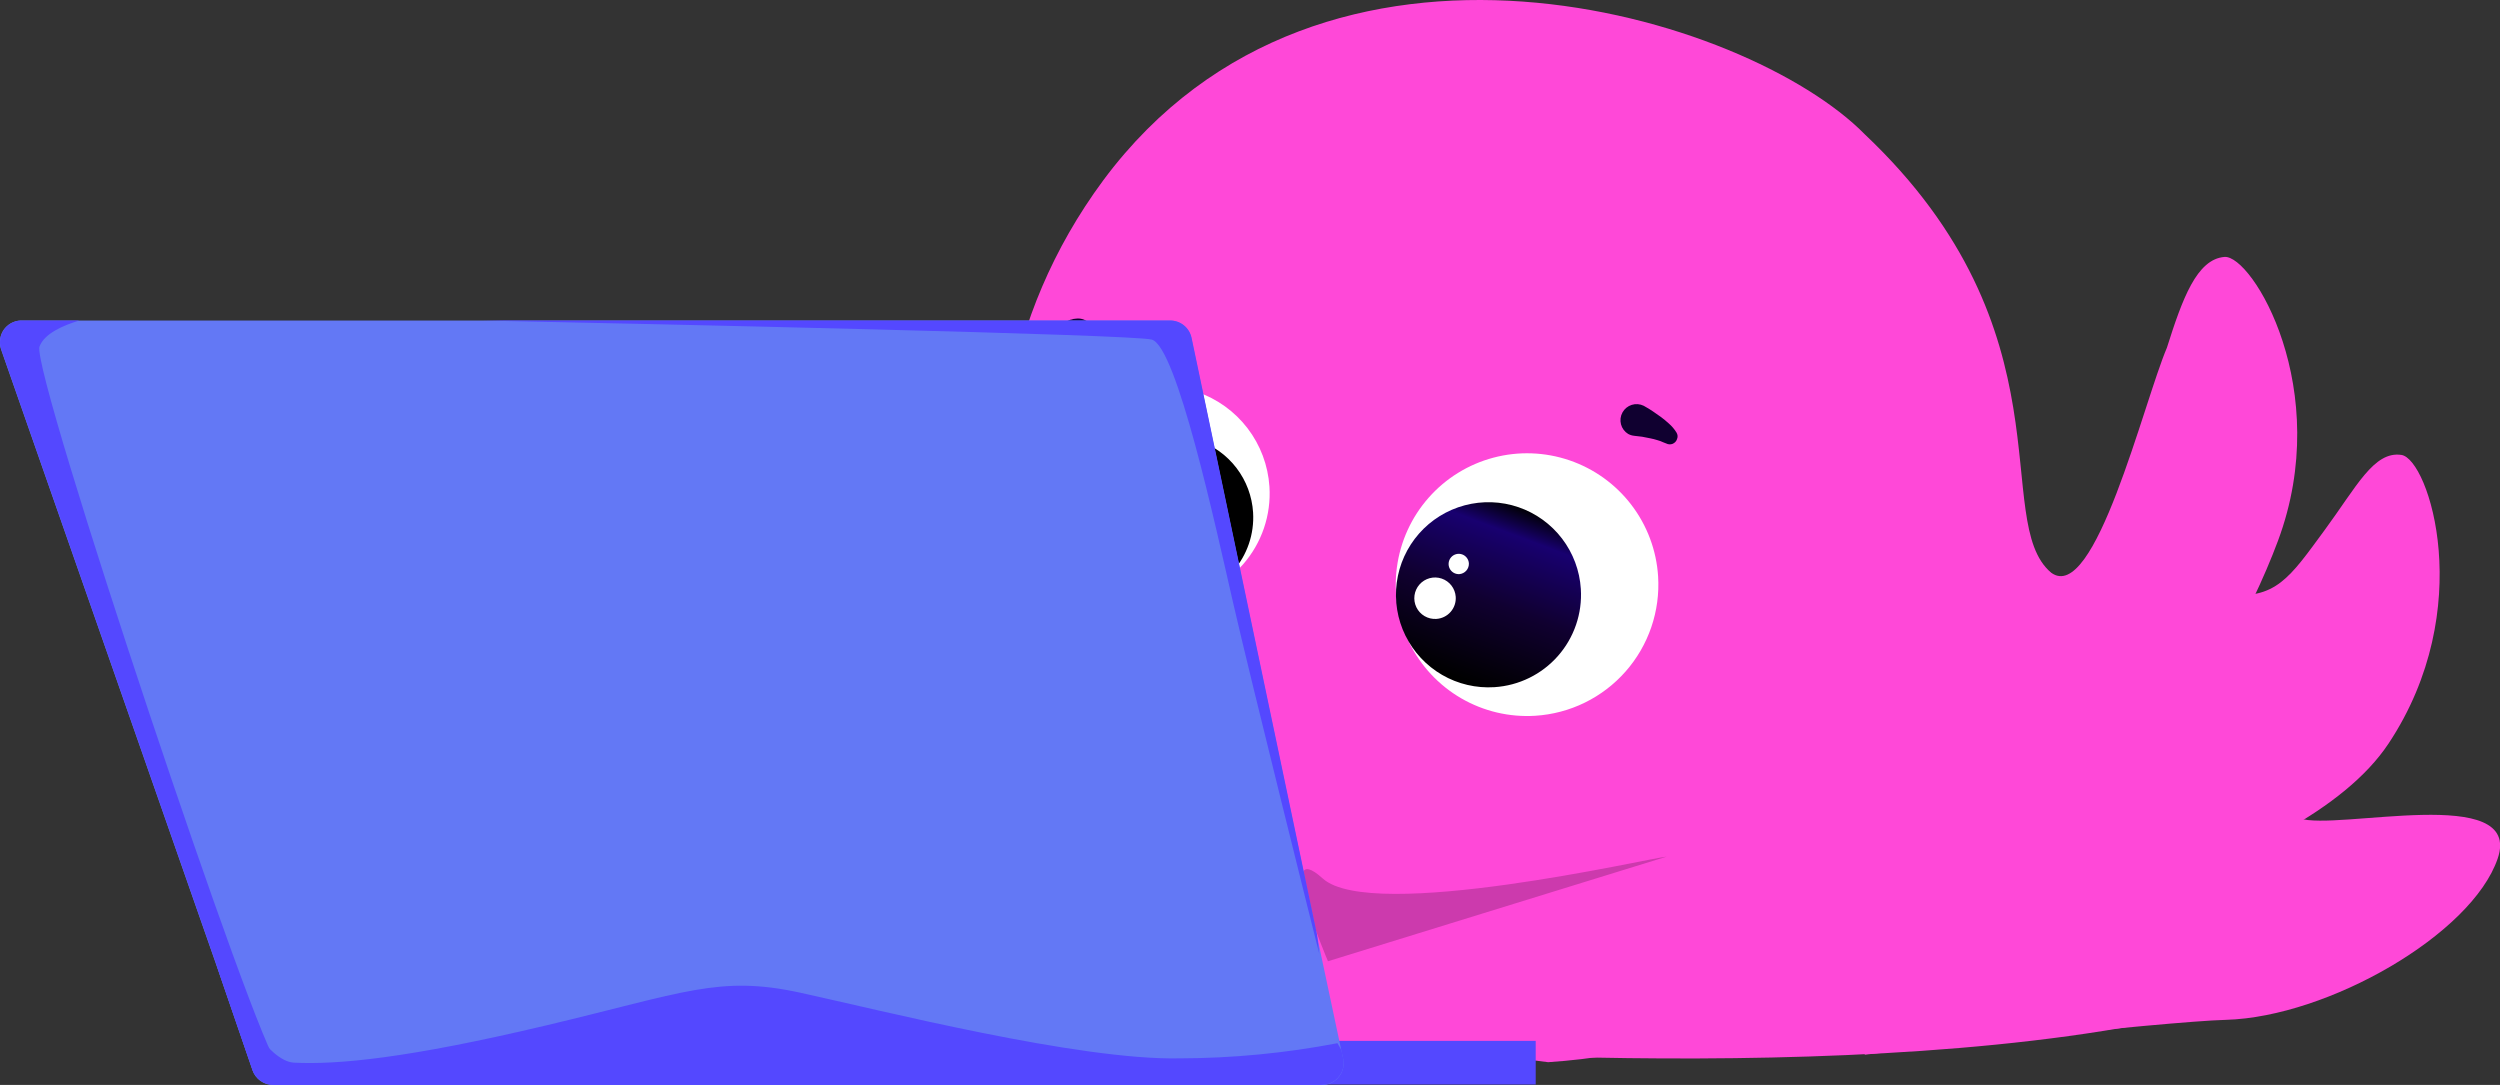
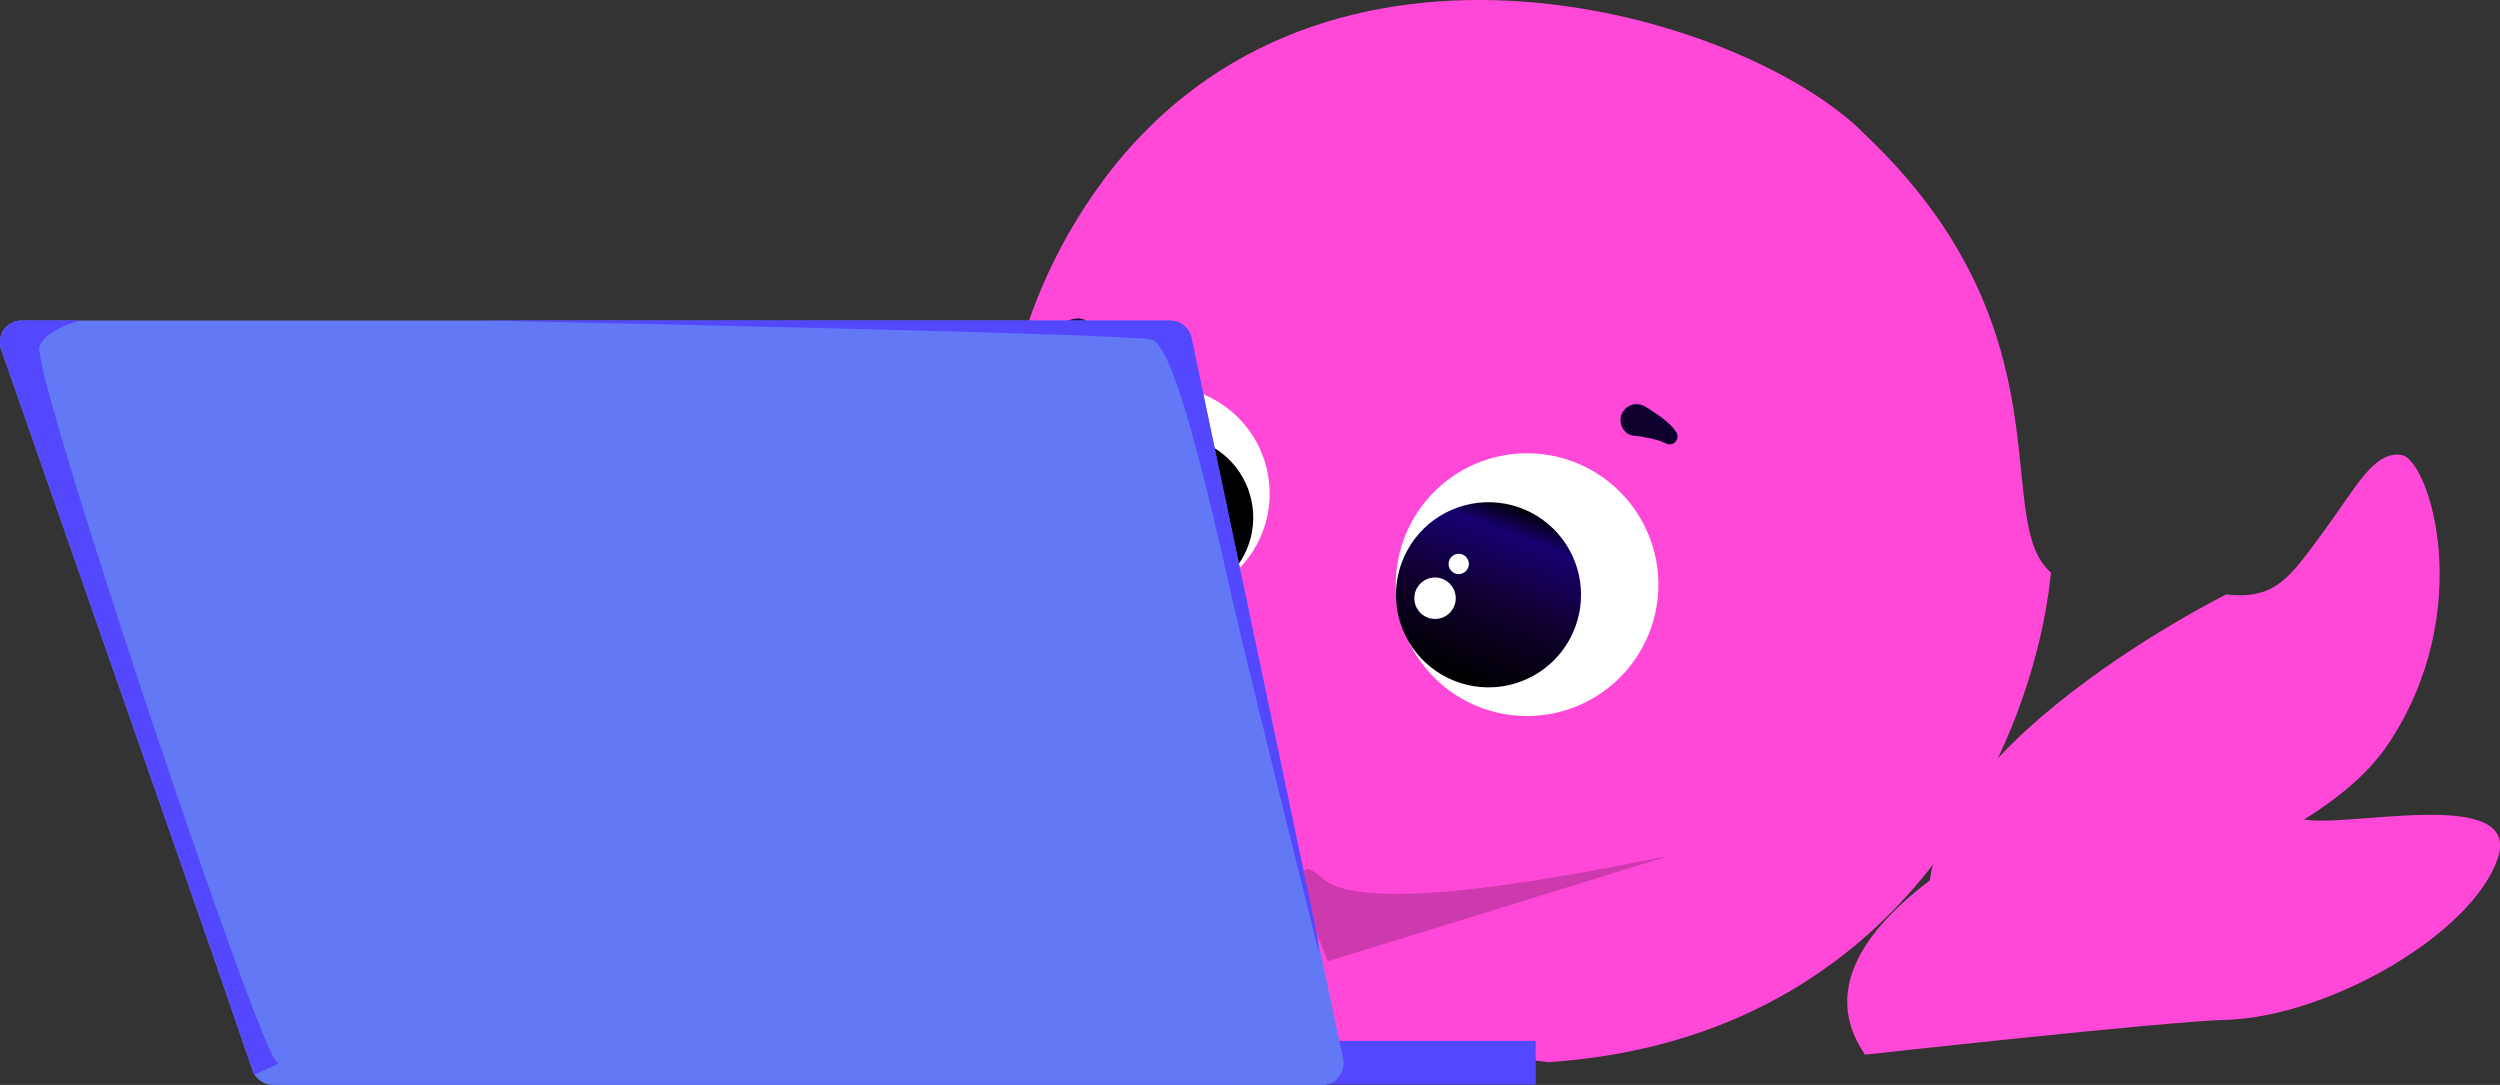
<svg xmlns="http://www.w3.org/2000/svg" width="1007" height="437" viewBox="0 0 1007 437" fill="none">
  <rect x="0" y="0" width="1007" height="437" fill="#333333" stroke="none" />
  <g clip-path="url(#clip0_2837_17)">
    <path d="M826.141 230.629C801.63 209.741 835.174 133.598 751.147 54.113C704.019 6.085 533.028 -46.621 444.422 72.592C361.926 184.175 420.329 323.315 456.169 367.639C507.334 411.322 564.373 420.443 623.569 427.851C769.255 418.187 819.738 296.203 826.141 230.629Z" fill="#FF48D8" />
    <path d="M780.125 379.419C794.712 377.247 926.271 353.532 962.126 299.475C997.98 245.417 978.355 184.885 967.275 183.241C956.196 181.598 949.181 196.108 936.376 213.501C922.207 232.787 916.723 241.602 896.68 239.457C896.708 239.457 753.415 310.545 780.125 379.419Z" fill="#FF48D8" />
-     <path d="M822.551 362.542C836.261 357.097 894.928 278.671 917.573 217.831C940.219 156.992 907.148 102.559 895.999 103.492C884.851 104.425 879.074 120.313 872.839 140.031C863.458 162.047 843.777 243.872 826.142 230.629C826.142 230.629 718.412 274.883 822.551 362.542Z" fill="#FF48D8" />
    <path d="M861.829 310.754C861.829 310.754 910.419 324.052 926.273 329.623C940.985 334.817 1016.56 315.335 1006.05 345.887C995.546 376.439 937.728 409.567 896.682 410.792C872.561 411.377 751.204 424.815 751.204 424.815C709.796 364.547 861.829 310.754 861.829 310.754Z" fill="#FF48D8" />
    <path d="M667.887 232.147C667.224 221.703 663.482 211.689 657.132 203.373C650.782 195.057 642.11 188.812 632.212 185.426C622.315 182.041 611.636 181.667 601.526 184.353C591.416 187.039 582.33 192.664 575.415 200.517C568.501 208.369 564.069 218.096 562.679 228.469C561.29 238.841 563.007 249.393 567.611 258.789C572.215 268.186 579.501 276.006 588.548 281.26C597.594 286.514 607.994 288.966 618.434 288.307C625.367 287.869 632.146 286.069 638.384 283.009C644.622 279.95 650.196 275.691 654.788 270.476C659.381 265.261 662.901 259.191 665.149 252.615C667.396 246.038 668.326 239.083 667.887 232.147Z" fill="white" />
    <path d="M636.763 237.229C636.299 229.866 633.662 222.806 629.186 216.942C624.71 211.079 618.596 206.675 611.618 204.289C604.639 201.903 597.111 201.642 589.984 203.538C582.857 205.434 576.452 209.402 571.581 214.941C566.709 220.48 563.589 227.34 562.615 234.654C561.642 241.967 562.858 249.405 566.111 256.027C569.365 262.648 574.508 268.155 580.89 271.852C587.273 275.548 594.608 277.267 601.967 276.791C611.823 276.157 621.025 271.634 627.55 264.216C634.075 256.798 637.389 247.091 636.763 237.229Z" fill="url(#paint0_linear_2837_17)" />
    <path d="M586.365 240.39C586.252 238.745 585.656 237.171 584.65 235.864C583.645 234.558 582.276 233.578 580.715 233.049C579.155 232.519 577.472 232.463 575.88 232.888C574.288 233.313 572.857 234.2 571.767 235.437C570.678 236.674 569.978 238.206 569.757 239.839C569.536 241.473 569.803 243.136 570.524 244.618C571.246 246.101 572.389 247.336 573.811 248.17C575.233 249.003 576.869 249.397 578.514 249.302C579.617 249.239 580.696 248.957 581.688 248.473C582.681 247.99 583.568 247.314 584.298 246.485C585.028 245.656 585.587 244.691 585.942 243.645C586.296 242.598 586.44 241.492 586.365 240.39Z" fill="white" />
    <path d="M591.668 226.911C591.617 226.103 591.328 225.328 590.836 224.685C590.345 224.041 589.674 223.558 588.909 223.296C588.143 223.034 587.317 223.005 586.535 223.213C585.753 223.42 585.049 223.855 584.514 224.463C583.979 225.07 583.636 225.822 583.529 226.625C583.421 227.427 583.553 228.244 583.909 228.971C584.265 229.698 584.829 230.303 585.529 230.71C586.228 231.116 587.033 231.306 587.84 231.256C588.916 231.167 589.915 230.665 590.629 229.855C591.343 229.045 591.715 227.99 591.668 226.911Z" fill="white" />
    <path d="M511.329 196.025C510.78 187.485 507.711 179.299 502.512 172.504C497.313 165.709 490.216 160.609 482.119 157.849C474.022 155.089 465.29 154.793 457.025 156.999C448.76 159.206 441.335 163.814 435.689 170.242C430.042 176.671 426.428 184.63 425.303 193.113C424.178 201.597 425.594 210.223 429.37 217.902C433.146 225.581 439.113 231.967 446.517 236.252C453.921 240.538 462.429 242.53 470.965 241.978C476.631 241.613 482.171 240.135 487.266 237.628C492.361 235.121 496.913 231.634 500.662 227.367C504.41 223.099 507.281 218.135 509.112 212.757C510.942 207.38 511.695 201.694 511.329 196.025Z" fill="white" />
    <path d="M504.746 206.427C504.345 199.94 502.029 193.718 498.092 188.548C494.155 183.379 488.774 179.494 482.629 177.385C476.485 175.276 469.853 175.038 463.573 176.701C457.293 178.364 451.647 181.853 447.35 186.727C443.053 191.602 440.298 197.642 439.433 204.083C438.568 210.524 439.632 217.078 442.491 222.914C445.35 228.75 449.876 233.606 455.494 236.868C461.113 240.13 467.572 241.652 474.055 241.24C482.736 240.685 490.841 236.708 496.595 230.182C502.348 223.655 505.28 215.113 504.746 206.427Z" fill="url(#paint1_linear_2837_17)" />
    <path d="M503.549 205.689C503.142 199.488 500.908 193.547 497.128 188.617C493.348 183.686 488.191 179.987 482.311 177.987C476.43 175.988 470.089 175.777 464.088 177.382C458.088 178.987 452.698 182.335 448.599 187.004C444.5 191.673 441.876 197.452 441.06 203.612C440.243 209.773 441.27 216.037 444.011 221.613C446.751 227.189 451.083 231.828 456.458 234.942C461.833 238.056 468.01 239.506 474.208 239.11C478.33 238.847 482.359 237.774 486.066 235.952C489.772 234.13 493.083 231.594 495.808 228.489C498.534 225.385 500.62 221.773 501.949 217.86C503.277 213.948 503.821 209.812 503.549 205.689Z" fill="url(#paint2_linear_2837_17)" />
    <path d="M459.65 214.935C459.558 213.436 459.024 211.997 458.115 210.802C457.206 209.606 455.963 208.707 454.543 208.219C453.123 207.731 451.591 207.675 450.139 208.059C448.688 208.443 447.383 209.249 446.389 210.376C445.396 211.502 444.759 212.898 444.56 214.387C444.36 215.876 444.606 217.39 445.268 218.739C445.929 220.087 446.975 221.209 448.274 221.963C449.573 222.716 451.067 223.066 452.565 222.97C454.568 222.841 456.439 221.923 457.767 220.417C459.094 218.911 459.772 216.94 459.65 214.935Z" fill="white" />
    <path d="M655.818 174.789C654.395 173.918 653.364 172.531 652.938 170.917C652.513 169.303 652.727 167.587 653.536 166.128C654.341 164.669 655.676 163.577 657.265 163.077C658.853 162.577 660.573 162.707 662.068 163.44L662.485 163.677C663.653 164.313 664.787 165.01 665.882 165.765C666.939 166.49 668.025 167.242 669.083 168.007C670.141 168.773 671.157 169.664 672.214 170.597C673.41 171.639 674.442 172.855 675.277 174.204C675.54 174.624 675.698 175.102 675.736 175.597C675.756 176.076 675.66 176.554 675.458 176.989C675.315 177.398 675.082 177.769 674.776 178.075C674.469 178.381 674.104 178.622 673.704 178.785C673.3 178.94 672.868 179.007 672.437 178.98C672.004 178.967 671.58 178.853 671.198 178.646L669.946 178.159C669.213 177.804 668.449 177.519 667.663 177.309C666.678 176.992 665.674 176.736 664.657 176.544L661.469 175.917L658.268 175.541C657.41 175.453 656.578 175.198 655.818 174.789Z" fill="#100030" />
    <path d="M431.52 128.738C432.095 128.503 432.708 128.376 433.329 128.362C434.198 128.239 435.083 128.291 435.932 128.516C436.781 128.75 437.573 129.158 438.257 129.713C438.94 130.263 439.5 130.951 439.899 131.732C440.302 132.515 440.539 133.374 440.595 134.253C440.65 135.127 440.527 136.004 440.233 136.829C439.931 137.655 439.461 138.41 438.853 139.046C438.244 139.681 437.51 140.183 436.698 140.519C435.888 140.861 435.015 141.027 434.137 141.006C433.176 141.076 432.091 141.006 431.005 141.215C429.919 141.424 428.903 141.689 427.859 141.758C426.886 141.939 425.924 142.176 424.978 142.469C424.073 142.691 423.28 143.137 423.016 143.151L420.51 143.666C419.946 143.784 419.363 143.784 418.798 143.666C418.268 143.541 417.772 143.299 417.348 142.957C416.924 142.614 416.583 142.181 416.349 141.689C416.128 141.23 415.996 140.734 415.959 140.227C415.931 139.717 416.002 139.206 416.168 138.723C416.335 138.24 416.595 137.796 416.933 137.414C418.01 136.132 419.277 135.023 420.691 134.127C421.818 133.338 422.994 132.622 424.213 131.983C425.396 131.384 426.551 130.827 427.734 130.27C428.917 129.713 429.975 129.254 431.339 128.738H431.52Z" fill="#100030" />
-     <path d="M747.32 239.847L887.898 407.158C752.08 440.579 525.582 420.206 525.582 420.206L747.32 239.847Z" fill="#FF48D8" />
+     <path d="M747.32 239.847C752.08 440.579 525.582 420.206 525.582 420.206L747.32 239.847Z" fill="#FF48D8" />
    <path opacity="0.2" d="M534.907 387.19C534.907 387.19 513.069 336.029 532.792 353.853C552.515 371.677 665.019 345.498 671.38 345.038L534.907 387.19Z" fill="black" />
    <path d="M463.756 203.363C463.71 202.649 463.454 201.963 463.019 201.395C462.585 200.826 461.991 200.398 461.314 200.167C460.637 199.936 459.906 199.91 459.214 200.094C458.523 200.278 457.901 200.663 457.428 201.201C456.955 201.738 456.652 202.404 456.557 203.114C456.462 203.823 456.58 204.545 456.895 205.188C457.211 205.831 457.709 206.366 458.328 206.725C458.947 207.084 459.659 207.252 460.374 207.206C460.848 207.176 461.312 207.053 461.738 206.844C462.165 206.634 462.546 206.343 462.86 205.986C463.174 205.629 463.415 205.214 463.569 204.764C463.722 204.314 463.786 203.838 463.756 203.363Z" fill="white" />
    <path d="M618.585 419.26H499.094V436.847H618.585V419.26Z" fill="#5448FF" />
    <path d="M532.277 437H110.041C108.203 437.019 106.407 436.457 104.907 435.394C103.408 434.332 102.282 432.823 101.69 431.082L87.103 388.61L0.418 140.742C-0.028 139.45 -0.166 138.072 0.014 136.718C0.174 135.368 0.651 134.074 1.406 132.944C2.17 131.815 3.187 130.88 4.376 130.213C5.565 129.545 6.893 129.165 8.254 129.101H471.285C473.294 129.11 475.239 129.805 476.798 131.071C478.357 132.338 479.437 134.099 479.859 136.063L530.398 376.551L540.239 422.88L541.032 426.529C541.297 427.827 541.268 429.169 540.948 430.455C540.626 431.743 540.012 432.939 539.153 433.951C538.305 434.964 537.238 435.772 536.032 436.312C534.827 436.853 533.514 437.112 532.193 437.07L532.277 437Z" fill="#6378F5" />
-     <path d="M532.29 437H110.04C108.219 437.001 106.443 436.432 104.961 435.373C103.479 434.315 102.364 432.819 101.772 431.096L87.186 388.61C95.662 406.254 108.064 427.35 118.322 428.033C135.956 428.924 164.253 426.264 219.928 413.049C275.602 399.834 289.674 392.746 322.285 399.848C354.897 406.95 434.497 427.141 475.084 426.306C496.445 426.264 517.755 424.218 538.734 420.193L540.307 422.978L541.1 426.626C541.324 427.904 541.267 429.216 540.933 430.469C540.43 432.358 539.31 434.024 537.752 435.203C536.193 436.381 534.285 437.004 532.331 436.973L532.29 437Z" fill="#5448FF" />
    <path d="M102.554 432.767C102.231 432.235 101.965 431.67 101.76 431.082L87.173 388.61L0.488 140.742C0.043 139.45 -0.096 138.072 0.084 136.718C0.244 135.368 0.721 134.074 1.476 132.944C2.241 131.815 3.258 130.88 4.446 130.213C5.635 129.545 6.963 129.165 8.324 129.101H31.986C25.389 131.078 17.9 134.336 15.924 139.558C12.277 149.404 105.574 427.656 111.684 427.81C113.883 427.74 109.541 429.884 102.554 432.767Z" fill="#5448FF" />
    <path d="M531.4 384.168C530.509 380.826 503.91 274.271 496.728 242.939C489.546 211.607 473.971 139.544 463.922 136.787C455.738 134.671 262.839 130.493 193.789 129.101H471.41C473.418 129.108 475.362 129.803 476.919 131.069C478.477 132.336 479.554 134.099 479.97 136.063L530.509 376.551L531.4 384.168Z" fill="#5448FF" />
  </g>
  <defs>
    <linearGradient id="paint0_linear_2837_17" x1="586.957" y1="272.995" x2="612.873" y2="204.058" gradientUnits="userSpaceOnUse">
      <stop />
      <stop offset="0.45" stop-color="#100030" />
      <stop offset="0.84" stop-color="#180070" />
      <stop offset="1" />
    </linearGradient>
    <linearGradient id="paint1_linear_2837_17" x1="54088.1" y1="41962.1" x2="51131.5" y2="41033.3" gradientUnits="userSpaceOnUse">
      <stop />
      <stop offset="0.45" stop-color="#100030" />
      <stop offset="0.84" stop-color="#180070" />
      <stop offset="1" />
    </linearGradient>
    <linearGradient id="paint2_linear_2837_17" x1="50900.5" y1="38514.8" x2="49749.9" y2="41069.6" gradientUnits="userSpaceOnUse">
      <stop />
      <stop offset="0.45" stop-color="#100030" />
      <stop offset="0.84" stop-color="#180070" />
      <stop offset="1" />
    </linearGradient>
    <clipPath id="clip0_2837_17">
      <rect width="1007" height="437" fill="white" />
    </clipPath>
  </defs>
</svg>